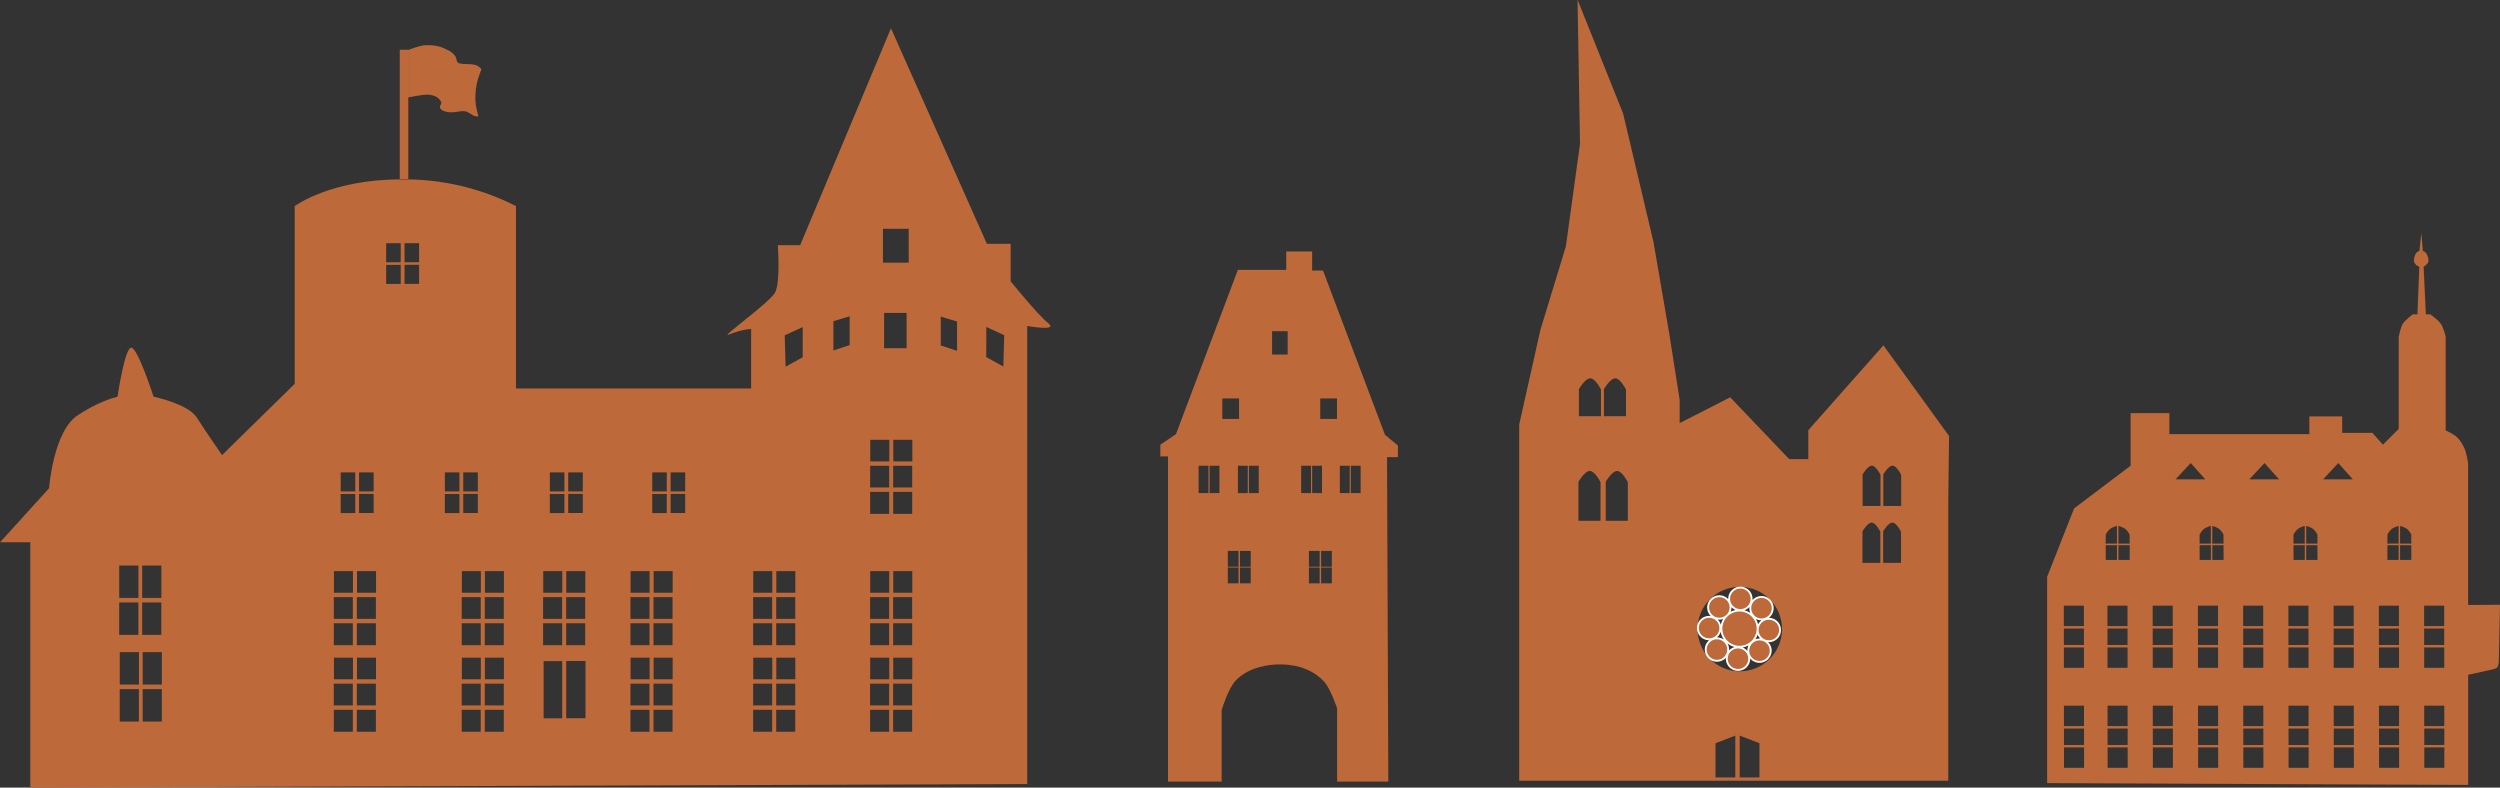
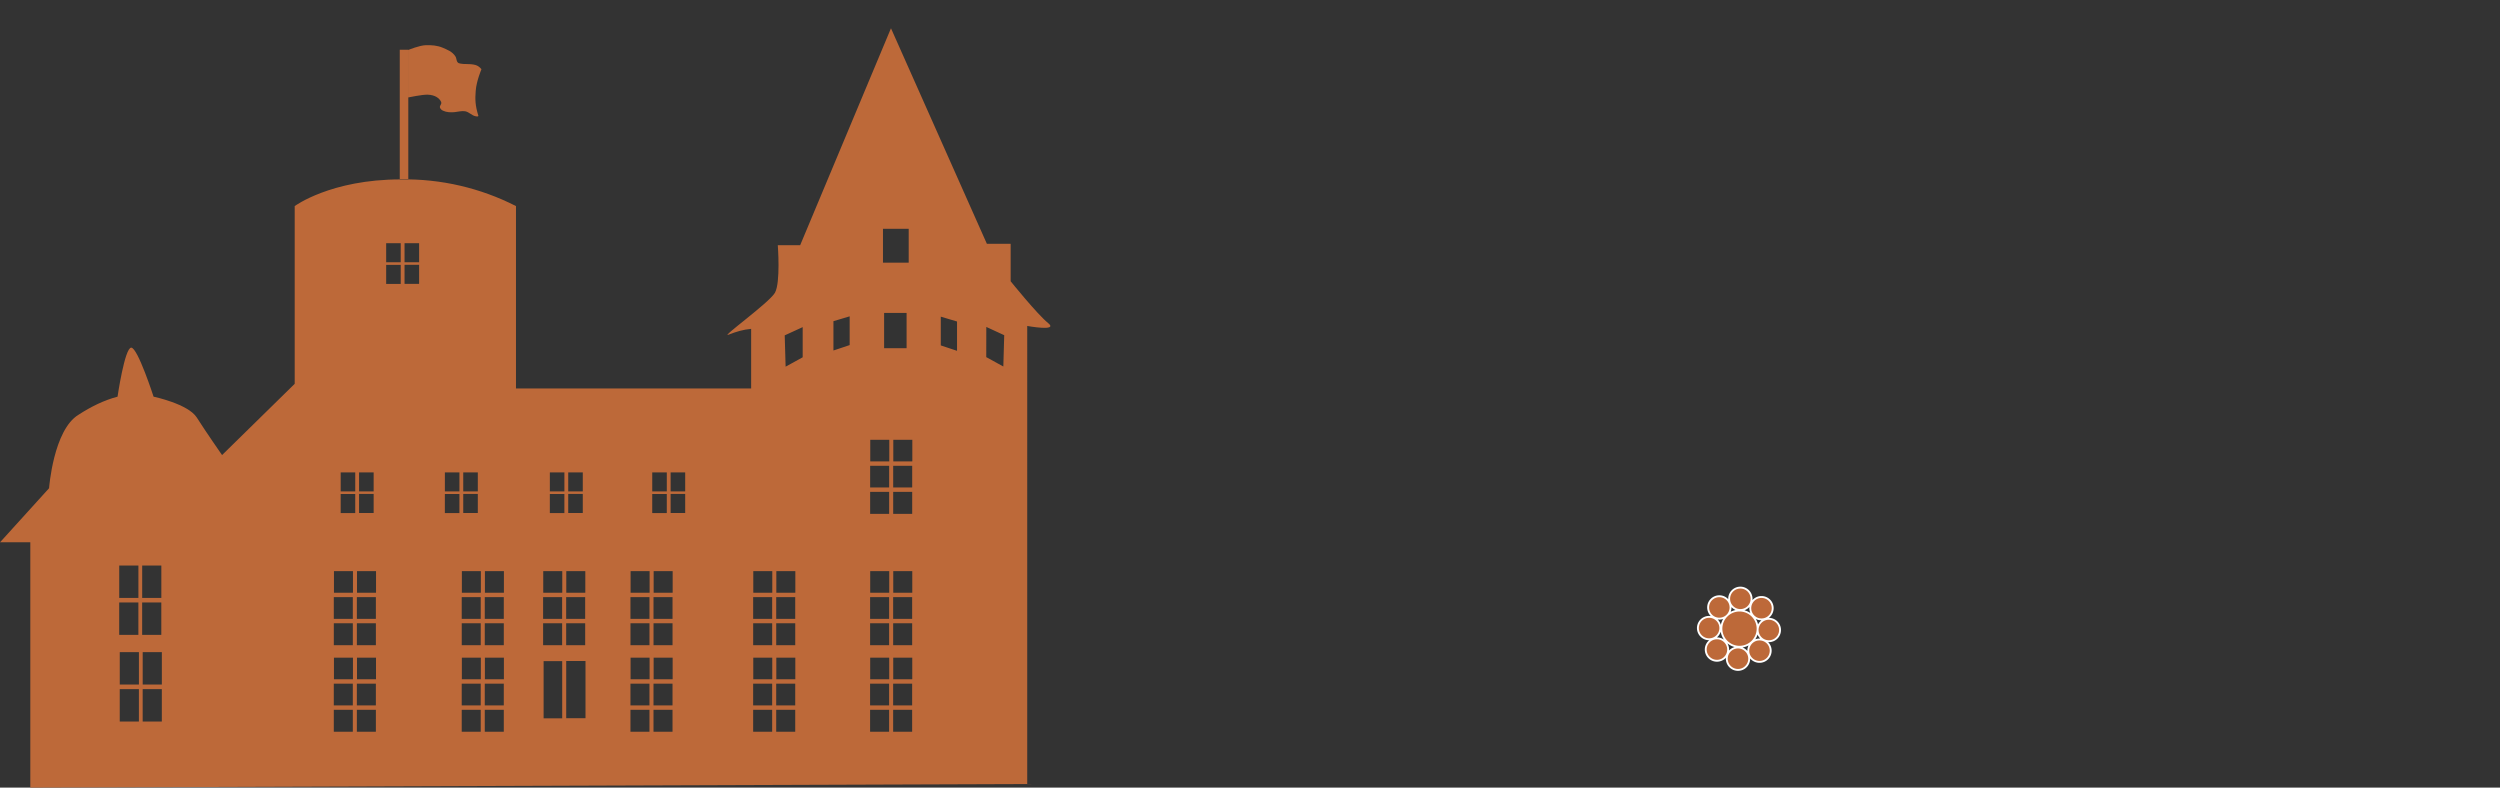
<svg xmlns="http://www.w3.org/2000/svg" width="147.318mm" height="46.413mm" viewBox="0 0 147.318 46.413" version="1.1" id="svg5" xml:space="preserve">
  <rect x="0" y="0" width="147.318" height="46.413" fill="#333333" stroke="none" />
  <defs id="defs2" />
  <g id="layer1" transform="translate(-1404.922,-637.76)">
    <g id="g489">
-       <path d="m 1547.604,651.48 -0.114,1.068 c 0,0 -0.087,0.023 -0.117,0.05 -0.076,0.064 -0.129,0.156 -0.159,0.249 -0.038,0.111 -0.064,0.237 -0.038,0.352 0.038,0.068 0.068,0.124 0.121,0.172 0.053,0.05 0.189,0.114 0.189,0.114 l -0.114,2.799 h -0.273 c 0,0 -0.471,0.349 -0.602,0.578 -0.129,0.228 -0.227,0.756 -0.227,0.756 v 5.417 l -0.929,0.929 -0.62,-0.697 h -1.781 v -0.968 h -1.936 v 1.045 h -8.248 v -1.239 h -2.284 v 3.098 l -3.33,2.517 -1.588,4.027 v 12.16 l 24.81,0.106 v -6.49 l 1.429,-0.313 c 0,0 0.208,-0.034 0.288,-0.131 0.098,-0.117 0.091,-0.406 0.091,-0.406 l 0.068,-3.275 -1.879,0.011 v -8.364 c 0,0 -0.087,-0.565 -0.201,-0.825 -0.11,-0.254 -0.25,-0.503 -0.449,-0.695 -0.189,-0.182 -0.672,-0.403 -0.672,-0.403 v -5.533 c 0,0 -0.129,-0.519 -0.276,-0.736 -0.159,-0.233 -0.623,-0.57 -0.623,-0.57 h -0.269 l -0.132,-2.805 c 0,0 0.106,-0.065 0.148,-0.109 0.049,-0.05 0.106,-0.102 0.125,-0.169 0.038,-0.114 0,-0.242 -0.038,-0.354 -0.038,-0.093 -0.087,-0.182 -0.163,-0.246 -0.038,-0.026 -0.117,-0.051 -0.117,-0.051 z m -13.588,13.567 0.855,0.959 h -1.752 z m 4.348,0 0.855,0.959 h -1.752 z m 4.348,0 0.855,0.959 h -1.752 z m -13.044,3.703 v 1.043 l -0.661,0.002 v -0.529 c 0,0 0.095,-0.201 0.231,-0.317 0.155,-0.131 0.428,-0.199 0.428,-0.199 z m 0.087,0 c 0,0 0.273,0.068 0.429,0.199 0.136,0.116 0.231,0.317 0.231,0.317 v 0.529 l -0.661,-0.002 z m 5.446,0 v 1.043 l -0.661,0.002 v -0.529 c 0,0 0.095,-0.201 0.231,-0.317 0.155,-0.131 0.428,-0.199 0.428,-0.199 z m 0.087,0 c 0,0 0.273,0.068 0.428,0.199 0.14,0.116 0.231,0.317 0.231,0.317 v 0.529 l -0.661,-0.002 z m 5.446,0 v 1.043 l -0.661,0.002 v -0.529 c 0,0 0.095,-0.201 0.235,-0.317 0.155,-0.131 0.428,-0.199 0.428,-0.199 z m 0.087,0 c 0,0 0.273,0.068 0.429,0.199 0.136,0.116 0.231,0.317 0.231,0.317 v 0.529 l -0.661,-0.002 z m 5.446,0 v 1.043 l -0.662,0.002 v -0.529 c 0,0 0.095,-0.201 0.235,-0.317 0.155,-0.131 0.428,-0.199 0.428,-0.199 z m 0.087,0 c 0,0 0.273,0.068 0.428,0.199 0.136,0.116 0.231,0.317 0.231,0.317 v 0.529 l -0.661,-0.002 z m -17.345,1.138 h 0.662 v 0.867 h -0.662 z m 0.747,0 h 0.663 v 0.867 h -0.663 z m 4.785,0 h 0.663 v 0.867 h -0.663 z m 0.748,0 h 0.662 v 0.867 h -0.662 z m 4.785,0 h 0.662 v 0.867 h -0.662 z m 0.747,0 h 0.663 v 0.867 h -0.663 z m 4.784,0 h 0.663 v 0.867 h -0.663 z m 0.748,0 h 0.662 v 0.867 h -0.662 z m -19.815,3.564 h 1.182 v 1.2 h -1.182 z m 2.57,0 h 1.182 v 1.2 h -1.182 z m 2.666,0 h 1.182 v 1.2 h -1.182 z m 2.666,0 h 1.182 v 1.2 h -1.182 z m 2.666,0 h 1.181 v 1.2 h -1.181 z m 2.665,0 h 1.182 v 1.2 h -1.182 z m 2.666,0 h 1.182 v 1.2 h -1.182 z m 2.666,0 h 1.182 v 1.2 h -1.182 z m 2.666,0 h 1.182 v 1.2 h -1.182 z m -21.229,1.345 h 1.182 v 0.97 h -1.182 z m 2.57,0 h 1.182 v 0.97 h -1.182 z m 2.666,0 h 1.182 v 0.97 h -1.182 z m 2.666,0 h 1.182 v 0.97 h -1.182 z m 2.666,0 h 1.181 v 0.97 h -1.181 z m 2.665,0 h 1.182 v 0.97 h -1.182 z m 2.666,0 h 1.182 v 0.97 h -1.182 z m 2.666,0 h 1.182 v 0.97 h -1.182 z m 2.666,0 h 1.182 v 0.97 h -1.182 z m -21.229,1.115 h 1.182 v 1.2 h -1.182 z m 2.57,0 h 1.182 v 1.2 h -1.182 z m 2.666,0 h 1.182 v 1.2 h -1.182 z m 2.666,0 h 1.182 v 1.2 h -1.182 z m 2.666,0 h 1.181 v 1.2 h -1.181 z m 2.665,0 h 1.182 v 1.2 h -1.182 z m 2.666,0 h 1.182 v 1.2 h -1.182 z m 2.666,0 h 1.182 v 1.2 h -1.182 z m 2.666,0 h 1.182 v 1.2 h -1.182 z m -21.229,3.432 h 1.182 v 1.2 h -1.181 z m 2.57,0 h 1.182 v 1.2 h -1.182 z m 2.666,0 h 1.182 v 1.2 h -1.182 z m 2.666,0 h 1.182 v 1.2 h -1.182 z m 2.666,0 h 1.181 v 1.2 h -1.181 z m 2.665,0 h 1.182 v 1.2 h -1.182 z m 2.666,0 h 1.182 v 1.2 h -1.182 z m 2.666,0 h 1.182 v 1.2 h -1.182 z m 2.666,0 h 1.182 v 1.2 h -1.182 z m -21.229,1.345 h 1.182 v 0.97 h -1.181 z m 2.57,0 h 1.182 v 0.97 h -1.182 z m 2.666,0 h 1.182 v 0.97 h -1.182 z m 2.666,0 h 1.182 v 0.97 h -1.182 z m 2.666,0 h 1.181 v 0.97 h -1.181 z m 2.665,0 h 1.182 v 0.97 h -1.182 z m 2.666,0 h 1.182 v 0.97 h -1.182 z m 2.666,0 h 1.182 v 0.97 h -1.182 z m 2.666,0 h 1.182 v 0.97 h -1.182 z m -21.229,1.115 h 1.182 v 1.2 h -1.181 z m 2.57,0 h 1.182 v 1.2 h -1.182 z m 2.666,0 h 1.182 v 1.2 h -1.182 z m 2.666,0 h 1.182 v 1.2 h -1.182 z m 2.666,0 h 1.181 v 1.2 h -1.181 z m 2.665,0 h 1.182 v 1.2 h -1.182 z m 2.666,0 h 1.182 v 1.2 h -1.182 z m 2.666,0 h 1.182 v 1.2 h -1.182 z m 2.666,0 h 1.182 v 1.2 h -1.182 z" style="fill:#bd6939;fill-opacity:1;stroke-width:0.19px" id="path231-6-73" />
-       <path d="m 1480.716,652.579 v 1.083 h -2.849 l -3.648,9.679 -0.921,0.624 v 0.69 h 0.45 v 19.164 h 3.162 v -4.216 c 0,0 0.382,-1.259 0.814,-1.725 0.375,-0.404 0.905,-0.674 1.438,-0.814 0.757,-0.199 1.593,-0.209 2.347,0 0.539,0.149 1.06,0.45 1.438,0.862 0.395,0.432 0.767,1.581 0.767,1.581 v 4.312 h 3.018 l -0.076,-19.122 h 0.642 v -0.682 l -0.762,-0.634 -3.652,-9.679 h -0.642 v -1.124 z m -0.833,4.696 h 0.918 v 1.377 h -0.918 z m -2.934,3.965 h 0.986 v 1.207 h -0.986 z m 5.772,0 h 0.986 v 1.207 h -0.986 z m -7.168,3.964 h 0.58 v 1.613 h -0.58 z m 0.646,0 h 0.58 v 1.613 h -0.58 z m 1.671,0 h 0.58 v 1.613 h -0.58 z m 0.646,0 h 0.58 v 1.613 h -0.58 z m 3.081,0 h 0.58 v 1.613 h -0.58 z m 0.646,0 h 0.58 v 1.613 h -0.58 z m 1.632,0 h 0.58 v 1.613 h -0.58 z m 0.646,0 h 0.58 v 1.613 h -0.58 z m -7.247,5.021 h 0.632 v 0.932 h -0.632 z m 0.717,0 h 0.632 v 0.932 h -0.632 z m 4.063,0 h 0.632 v 0.932 h -0.632 z m 0.717,0 h 0.632 v 0.932 h -0.632 z m -5.497,0.979 h 0.632 v 0.932 h -0.632 z m 0.717,0 h 0.632 v 0.932 h -0.632 z m 4.063,0 h 0.632 v 0.932 h -0.632 z m 0.717,0 h 0.632 v 0.932 h -0.632 z" style="fill:#bd6939;fill-opacity:1;stroke:none;stroke-width:0.208px" id="path342-4-0" />
      <path id="path489-3-2" style="fill:#bd6939;fill-opacity:1;stroke:none;stroke-width:0.032px;stroke-linecap:butt;stroke-linejoin:miter;stroke-opacity:1" d="m 1428.98,640.698 v 1.494 1.31 c 0,0 0.832,-0.175 1.145,-0.163 0.437,0.015 0.685,0.207 0.786,0.414 0.072,0.148 -0.106,0.219 -0.061,0.355 0.038,0.086 0.098,0.136 0.17,0.171 0.208,0.102 0.458,0.11 0.688,0.089 0.227,-0.023 0.423,-0.085 0.623,-0.051 0.235,0.041 0.392,0.252 0.616,0.293 0.053,0.011 0.133,0.03 0.167,-0.015 -0.193,-0.622 -0.201,-0.992 -0.159,-1.49 0.042,-0.571 0.337,-1.265 0.337,-1.265 0,0 -0.133,-0.196 -0.375,-0.256 -0.333,-0.083 -0.591,-0.019 -0.886,-0.082 -0.242,-0.03 -0.182,-0.277 -0.269,-0.412 -0.185,-0.291 -0.488,-0.402 -0.739,-0.512 -0.333,-0.146 -0.692,-0.165 -1.02,-0.154 -0.367,0.011 -1.003,0.273 -1.003,0.273 z m -0.501,-0.008 h 0.503 v 7.667 h -0.503 z m 28.946,-1.264 -5.352,12.785 h -1.317 c 0,0 0.17,2.209 -0.17,2.803 -0.341,0.595 -3.313,2.719 -2.718,2.464 0.425,-0.17 0.85,-0.297 1.317,-0.34 v 3.513 h -13.857 v -10.747 c -2.081,-1.062 -4.418,-1.614 -6.796,-1.572 -4.12,0 -6.244,1.572 -6.244,1.572 v 10.474 l -4.28,4.198 c 0,0 -0.977,-1.402 -1.487,-2.209 -0.51,-0.807 -2.549,-1.232 -2.549,-1.232 0,0 -0.934,-2.889 -1.316,-2.889 -0.383,0 -0.807,2.889 -0.807,2.889 -0.807,0.212 -1.572,0.594 -2.294,1.062 -1.487,0.892 -1.741,4.333 -1.741,4.333 l -2.889,3.186 h 1.784 v 14.456 l 58.745,-0.212 V 656.968 c 0,0 1.869,0.34 1.232,-0.17 -0.637,-0.51 -2.209,-2.464 -2.209,-2.464 v -2.209 h -1.402 z m -29.747,12.667 h 0.858 v 1.123 h -0.858 z m 1.083,0 h 0.858 v 1.123 h -0.858 z m 28.192,-0.849 h 1.516 v 1.993 h -1.516 z m -28.192,2.119 h 0.858 v 1.123 h -0.858 z m -1.083,0.004 h 0.858 v 1.123 h -0.858 z m 29.342,2.832 h 1.325 v 2.08 h -1.325 z m -2.03,0.202 v 1.694 l -0.956,0.319 v -1.728 z m 5.37,0.019 0.957,0.285 v 1.728 l -0.957,-0.319 z m 2.682,0.605 1.056,0.487 -0.053,1.845 -1.006,-0.553 z m -10.82,0.011 v 1.778 l -1.006,0.553 -0.053,-1.845 z m 3.982,6.639 h 1.121 v 1.272 h -1.121 z m 1.358,0 h 1.121 v 1.272 h -1.121 z m -1.365,1.532 h 1.12 v 1.279 h -1.12 z m 1.358,0 h 1.12 v 1.279 h -1.12 z m -32.557,0.388 h 0.858 v 1.123 h -0.858 z m 1.083,0 h 0.859 v 1.123 h -0.859 z m 5.056,0 h 0.858 v 1.123 h -0.858 z m 1.083,0 h 0.858 v 1.123 h -0.858 z m 5.103,0 h 0.858 v 1.123 h -0.858 z m 1.083,0 h 0.858 v 1.123 h -0.858 z m 4.951,0 h 0.858 v 1.123 h -0.858 z m 1.083,0 h 0.858 v 1.123 h -0.858 z m 11.757,1.151 h 1.12 v 1.293 h -1.12 z m 1.358,0 h 1.12 v 1.293 h -1.12 z m -31.474,0.119 h 0.859 v 1.123 h -0.859 z m 6.139,0 h 0.858 v 1.123 h -0.858 z m 6.186,0 h 0.858 v 1.123 h -0.858 z m 6.034,0 h 0.858 v 1.123 h -0.858 z m -19.443,0.004 h 0.858 v 1.123 h -0.858 z m 6.139,0 h 0.858 v 1.123 h -0.858 z m 6.186,0 h 0.858 v 1.123 h -0.858 z m 6.034,0 h 0.858 v 1.123 h -0.858 z m -31.408,4.216 h 1.13 v 1.909 h -1.13 z m 1.352,0 h 1.129 v 1.909 h -1.129 z m 11.301,0.332 h 1.12 v 1.272 h -1.12 z m 1.358,0 h 1.121 v 1.272 h -1.121 z m 6.179,0 h 1.12 v 1.272 h -1.12 z m 1.358,0 h 1.12 v 1.272 h -1.12 z m 3.437,0 h 1.121 v 1.272 h -1.121 z m 1.358,0 h 1.121 v 1.272 h -1.121 z m 3.79,0 h 1.12 v 1.272 h -1.12 z m 1.358,0 h 1.12 v 1.272 h -1.12 z m 5.871,0 h 1.12 v 1.272 h -1.12 z m 1.358,0 h 1.12 v 1.272 h -1.12 z m 5.532,0 h 1.121 v 1.272 h -1.121 z m 1.358,0 h 1.121 v 1.272 h -1.121 z m -32.967,1.531 h 1.121 v 1.279 h -1.121 z m 1.359,0 h 1.12 v 1.279 h -1.12 z m 6.179,0 h 1.12 v 1.279 h -1.12 z m 1.358,0 h 1.121 v 1.279 h -1.121 z m 3.437,0 h 1.121 v 1.279 h -1.121 z m 1.359,0 h 1.12 v 1.279 h -1.12 z m 3.789,0 h 1.12 v 1.279 h -1.12 z m 1.358,0 h 1.121 v 1.279 h -1.121 z m 5.872,0 h 1.12 v 1.279 h -1.12 z m 1.358,0 h 1.121 v 1.279 h -1.121 z m 5.533,0 h 1.12 v 1.279 h -1.12 z m 1.358,0 h 1.12 v 1.279 h -1.12 z m -45.606,0.315 h 1.13 v 1.909 h -1.13 z m 1.352,0 h 1.129 v 1.909 h -1.129 z m 11.294,1.223 h 1.121 v 1.294 h -1.121 z m 1.359,0 h 1.12 v 1.294 h -1.12 z m 6.179,0 h 1.12 v 1.294 h -1.12 z m 1.358,0 h 1.121 v 1.294 h -1.121 z m 3.437,0 h 1.121 v 1.294 h -1.121 z m 1.359,0 h 1.12 v 1.294 h -1.12 z m 3.789,0 h 1.12 v 1.294 h -1.12 z m 1.358,0 h 1.121 v 1.294 h -1.121 z m 5.872,0 h 1.12 v 1.294 h -1.12 z m 1.358,0 h 1.121 v 1.294 h -1.121 z m 5.533,0 h 1.12 v 1.294 h -1.12 z m 1.358,0 h 1.12 v 1.294 h -1.12 z m -45.574,1.703 h 1.129 v 1.909 h -1.129 z m 1.351,0 h 1.129 v 1.909 h -1.129 z m 11.27,0.327 h 1.12 v 1.272 h -1.12 z m 1.358,0 h 1.121 v 1.272 h -1.121 z m 6.179,0 h 1.12 v 1.272 h -1.12 z m 1.358,0 h 1.12 v 1.272 h -1.12 z m 8.585,0 h 1.12 v 1.272 h -1.12 z m 1.358,0 h 1.12 v 1.272 h -1.12 z m 5.871,0 h 1.12 v 1.272 h -1.12 z m 1.358,0 h 1.12 v 1.272 h -1.12 z m 5.532,0 h 1.121 v 1.272 h -1.121 z m 1.358,0 h 1.121 v 1.272 h -1.121 z m -19.271,0.196 h 1.137 v 3.371 h -1.137 z m -1.332,0.008 h 1.096 v 3.371 h -1.096 z m -12.363,1.328 h 1.121 v 1.279 h -1.121 z m 1.359,0 h 1.12 v 1.279 h -1.12 z m 6.179,0 h 1.12 v 1.279 h -1.12 z m 1.358,0 h 1.121 v 1.279 h -1.121 z m 8.585,0 h 1.12 v 1.279 h -1.12 z m 1.358,0 h 1.121 v 1.279 h -1.121 z m 5.872,0 h 1.12 v 1.279 h -1.12 z m 1.358,0 h 1.121 v 1.279 h -1.121 z m 5.533,0 h 1.12 v 1.279 h -1.12 z m 1.358,0 h 1.12 v 1.279 h -1.12 z m -45.574,0.32 h 1.129 v 1.909 h -1.129 z m 1.351,0 h 1.129 v 1.909 h -1.129 z m 11.263,1.219 h 1.121 v 1.293 h -1.121 z m 1.359,0 h 1.12 v 1.293 h -1.12 z m 6.179,0 h 1.12 v 1.293 h -1.12 z m 1.358,0 h 1.121 v 1.293 h -1.121 z m 8.585,0 h 1.12 v 1.293 h -1.12 z m 1.358,0 h 1.121 v 1.293 h -1.121 z m 5.872,0 h 1.12 v 1.293 h -1.12 z m 1.358,0 h 1.121 v 1.293 h -1.121 z m 5.533,0 h 1.12 v 1.293 h -1.12 z m 1.358,0 h 1.12 v 1.293 h -1.12 z" />
      <g id="g341-1-49" transform="matrix(0.667,0,0,0.667,1262.063,438.949)" style="fill:#bd6939;fill-opacity:1;stroke:none">
-         <path d="m 353.552,298.04 0.217,12.739 -1.249,9.055 -2.248,7.369 -1.874,8.368 v 31.474 h 37.906 v -24.73 l 0.071,-5.727 -5.801,-8.011 -6.635,7.497 v 2.557 h -1.686 l -5.216,-5.462 -4.463,2.277 v -2.06 l -0.927,-5.88 -1.384,-8.046 -2.686,-11.365 z m 1.14,33.452 c 0.448,0.017 0.931,0.99 0.931,0.99 v 2.353 h -1.952 v -2.386 c 0,0 0.553,-0.975 1.021,-0.957 z m 2.211,0 c 0.448,0.017 0.93,0.99 0.93,0.99 v 2.353 h -1.952 v -2.386 c 0,0 0.554,-0.975 1.022,-0.957 z m 22.661,7.717 c 0.363,0.014 0.752,0.8 0.752,0.8 v 2.758 h -1.578 v -2.785 c 0,0 0.448,-0.788 0.826,-0.774 z m 1.828,0 c 0.363,0.014 0.752,0.8 0.752,0.8 v 2.758 h -1.578 v -2.785 c 0,0 0.448,-0.788 0.826,-0.774 z m -26.74,0.468 c 0.448,0.017 0.931,0.99 0.931,0.99 v 3.411 h -1.952 v -3.444 c 0,0 0.553,-0.975 1.021,-0.957 z m 2.41,0 c 0.448,0.017 0.931,0.99 0.931,0.99 v 3.411 h -1.952 v -3.444 c 0,0 0.553,-0.975 1.021,-0.957 z m 22.488,4.561 c 0.363,0.014 0.752,0.8 0.752,0.8 v 2.758 h -1.578 v -2.785 c 0,0 0.448,-0.788 0.826,-0.774 z m 1.828,0 c 0.363,0.014 0.752,0.8 0.752,0.8 v 2.758 h -1.578 v -2.785 c 0,0 0.448,-0.788 0.826,-0.774 z m -13.489,5.676 c 2.061,-1.8e-4 3.731,1.67 3.731,3.731 -1e-4,2.06 -1.671,3.731 -3.731,3.731 -2.06,-1e-4 -3.73,-1.67 -3.731,-3.731 -1.8e-4,-2.06 1.67,-3.731 3.731,-3.731 z m -0.4,13.141 v 3.694 h -1.747 v -3.02 z m 0.389,0 1.747,0.674 v 3.02 h -1.747 z" style="fill:#bd6939;fill-opacity:1;stroke:none;stroke-width:0.265px" id="path317-8-0" />
        <path id="path327-8-1" style="fill:#bd6939;fill-opacity:1;stroke:#ffffff;stroke-width:0.167;stroke-dasharray:none;stroke-opacity:1" d="m 367.937,349.981 a 0.99,0.99 0 0 0 -0.99,0.99 0.99,0.99 0 0 0 0.99,0.99 0.99,0.99 0 0 0 0.99,-0.99 0.99,0.99 0 0 0 -0.99,-0.99 z m -1.858,0.762 a 0.99,0.99 0 0 0 -0.99,0.99 0.99,0.99 0 0 0 0.99,0.99 0.99,0.99 0 0 0 0.99,-0.99 0.99,0.99 0 0 0 -0.99,-0.99 z m 3.725,0.066 a 0.99,0.99 0 0 0 -0.99,0.99 0.99,0.99 0 0 0 0.99,0.99 0.99,0.99 0 0 0 0.99,-0.99 0.99,0.99 0 0 0 -0.99,-0.99 z m -1.943,1.2 a 1.599,1.599 0 0 0 -1.599,1.598 1.599,1.599 0 0 0 1.599,1.599 1.599,1.599 0 0 0 1.599,-1.599 1.599,1.599 0 0 0 -1.599,-1.598 z m -2.685,0.556 a 0.99,0.99 0 0 0 -0.99,0.99 0.99,0.99 0 0 0 0.99,0.99 0.99,0.99 0 0 0 0.99,-0.99 0.99,0.99 0 0 0 -0.99,-0.99 z m 5.277,0.172 a 0.99,0.99 0 0 1 0.99,0.99 0.99,0.99 0 0 1 -0.99,0.99 0.99,0.99 0 0 1 -0.99,-0.99 0.99,0.99 0 0 1 0.99,-0.99 z m -4.585,1.727 a 0.99,0.99 0 0 1 0.99,0.99 0.99,0.99 0 0 1 -0.99,0.99 0.99,0.99 0 0 1 -0.99,-0.99 0.99,0.99 0 0 1 0.99,-0.99 z m 3.759,0.099 a 0.99,0.99 0 0 1 0.99,0.99 0.99,0.99 0 0 1 -0.99,0.99 0.99,0.99 0 0 1 -0.99,-0.99 0.99,0.99 0 0 1 0.99,-0.99 z m -1.899,0.709 a 0.99,0.99 0 0 1 0.99,0.99 0.99,0.99 0 0 1 -0.99,0.99 0.99,0.99 0 0 1 -0.99,-0.99 0.99,0.99 0 0 1 0.99,-0.99 z" />
      </g>
    </g>
  </g>
  <style type="text/css" id="style18218">
	.st0{fill:#7C4112;}
</style>
</svg>